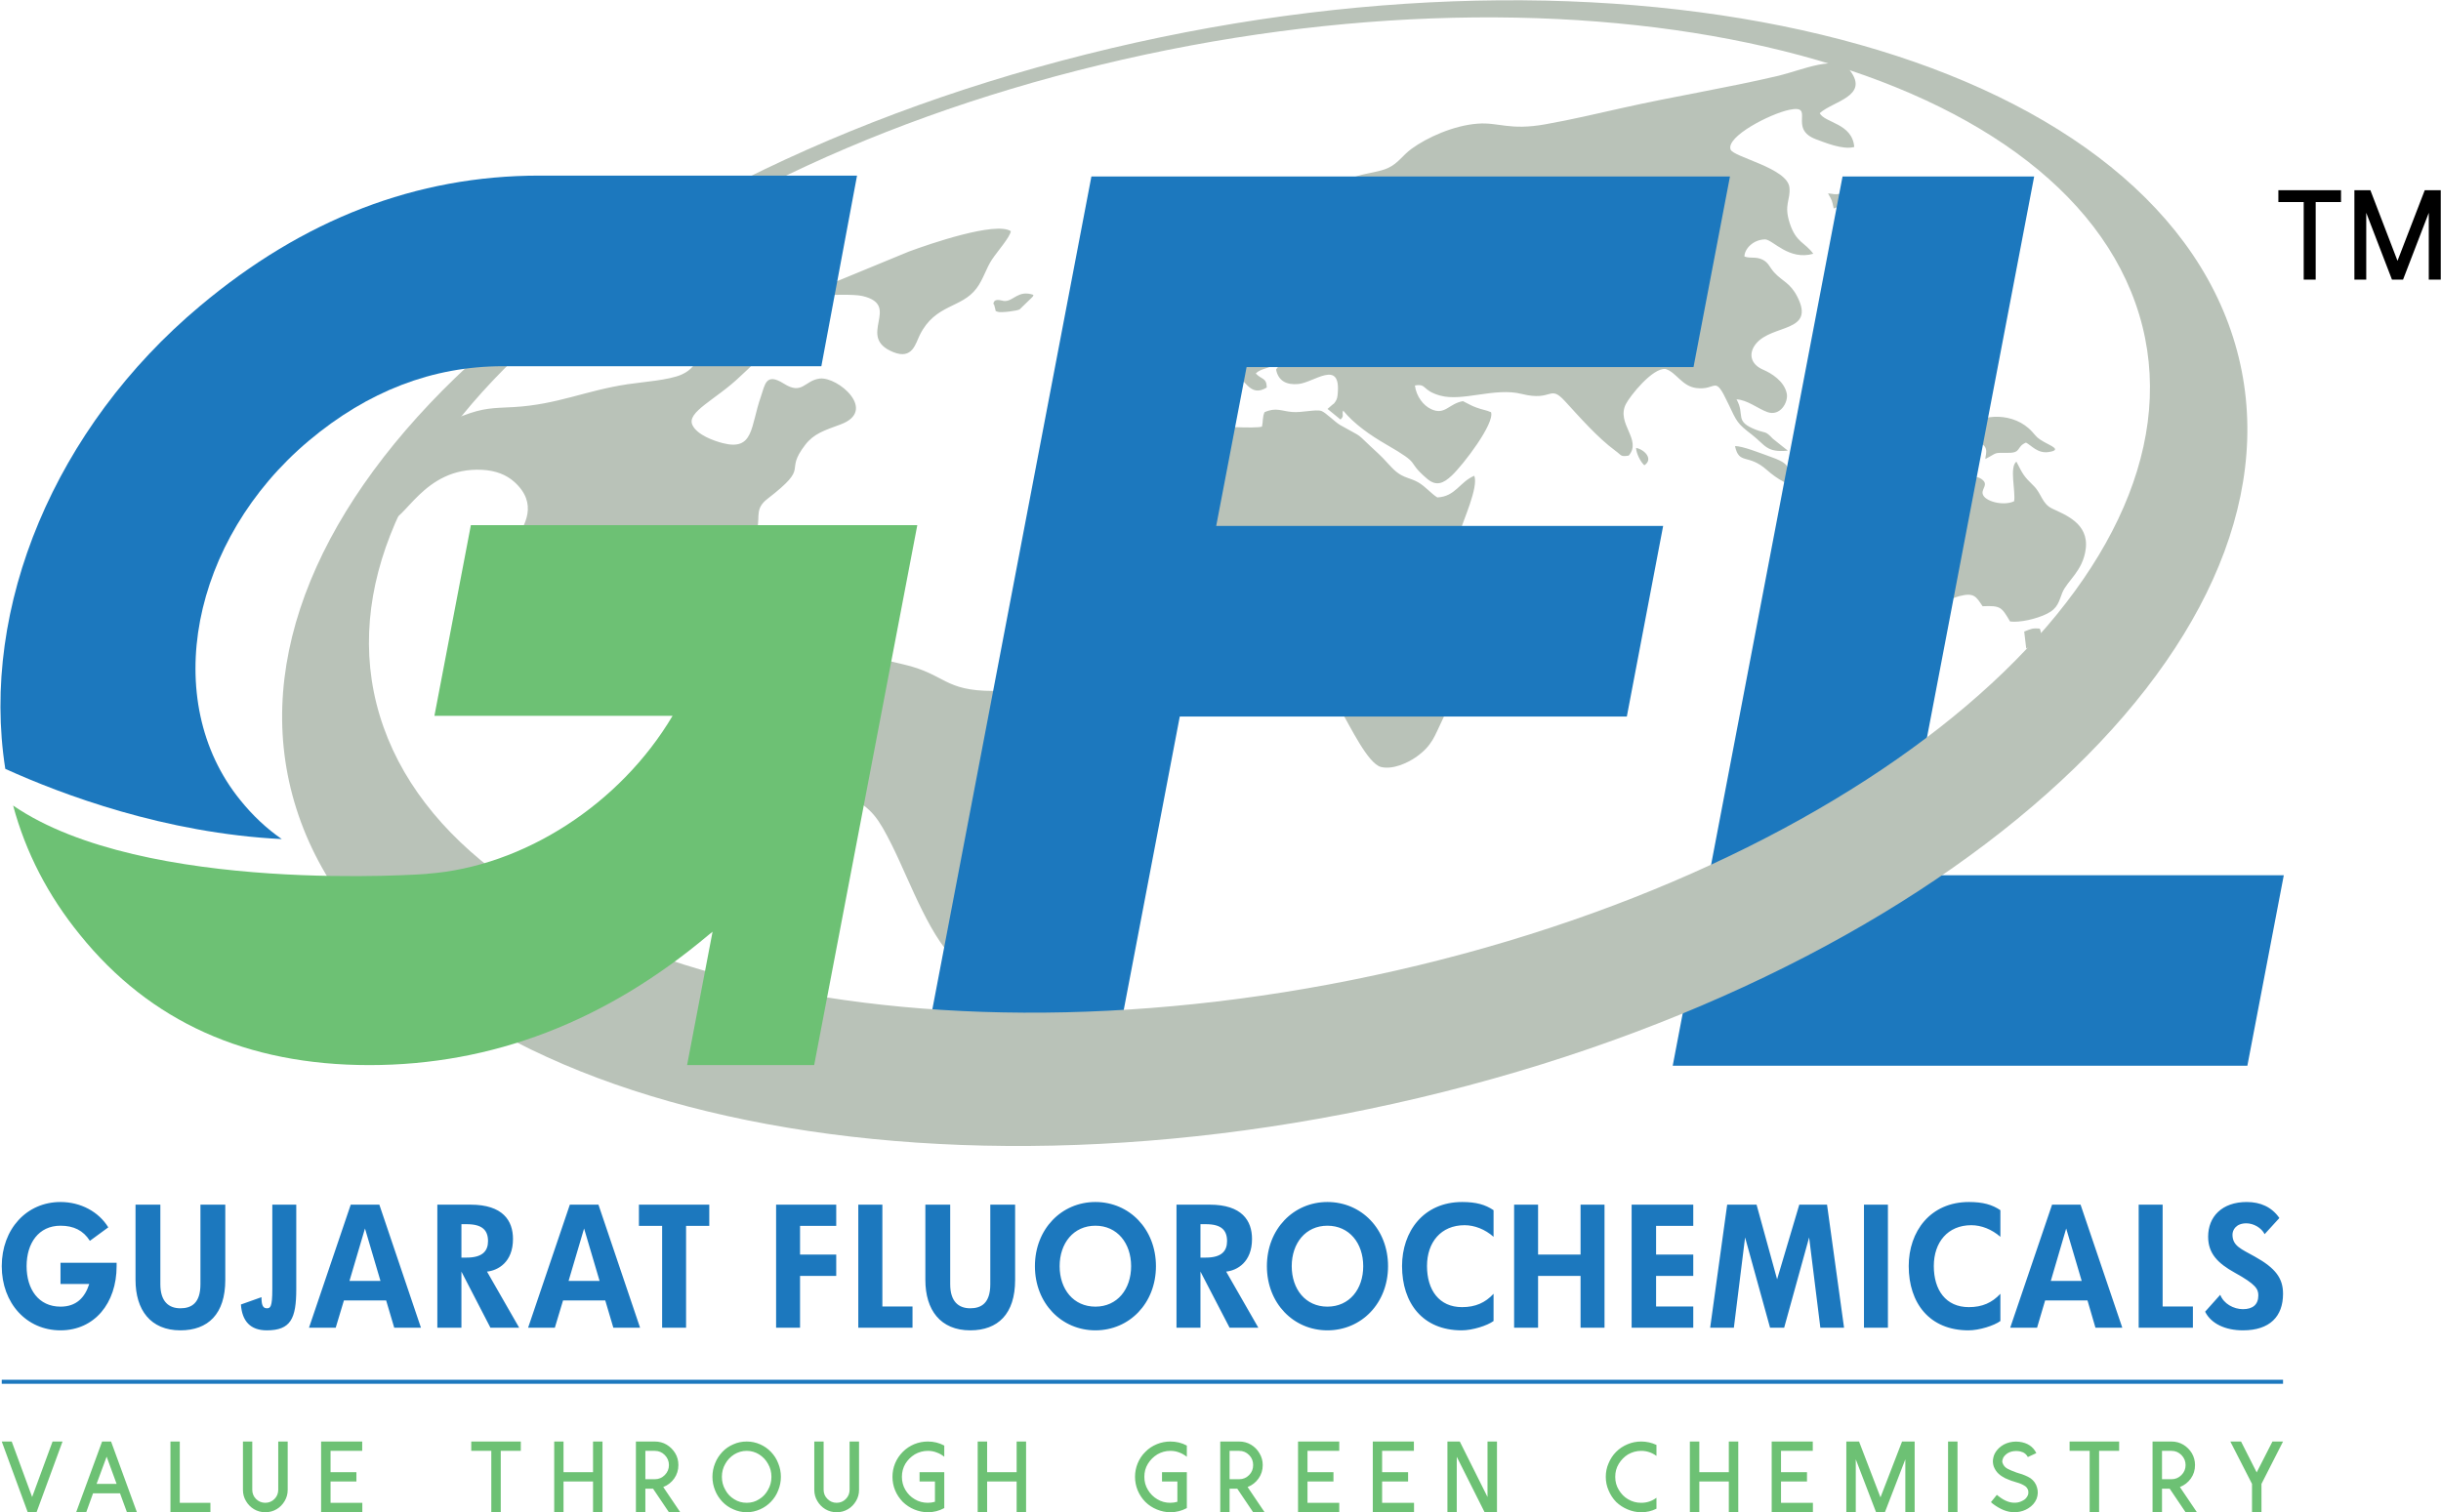
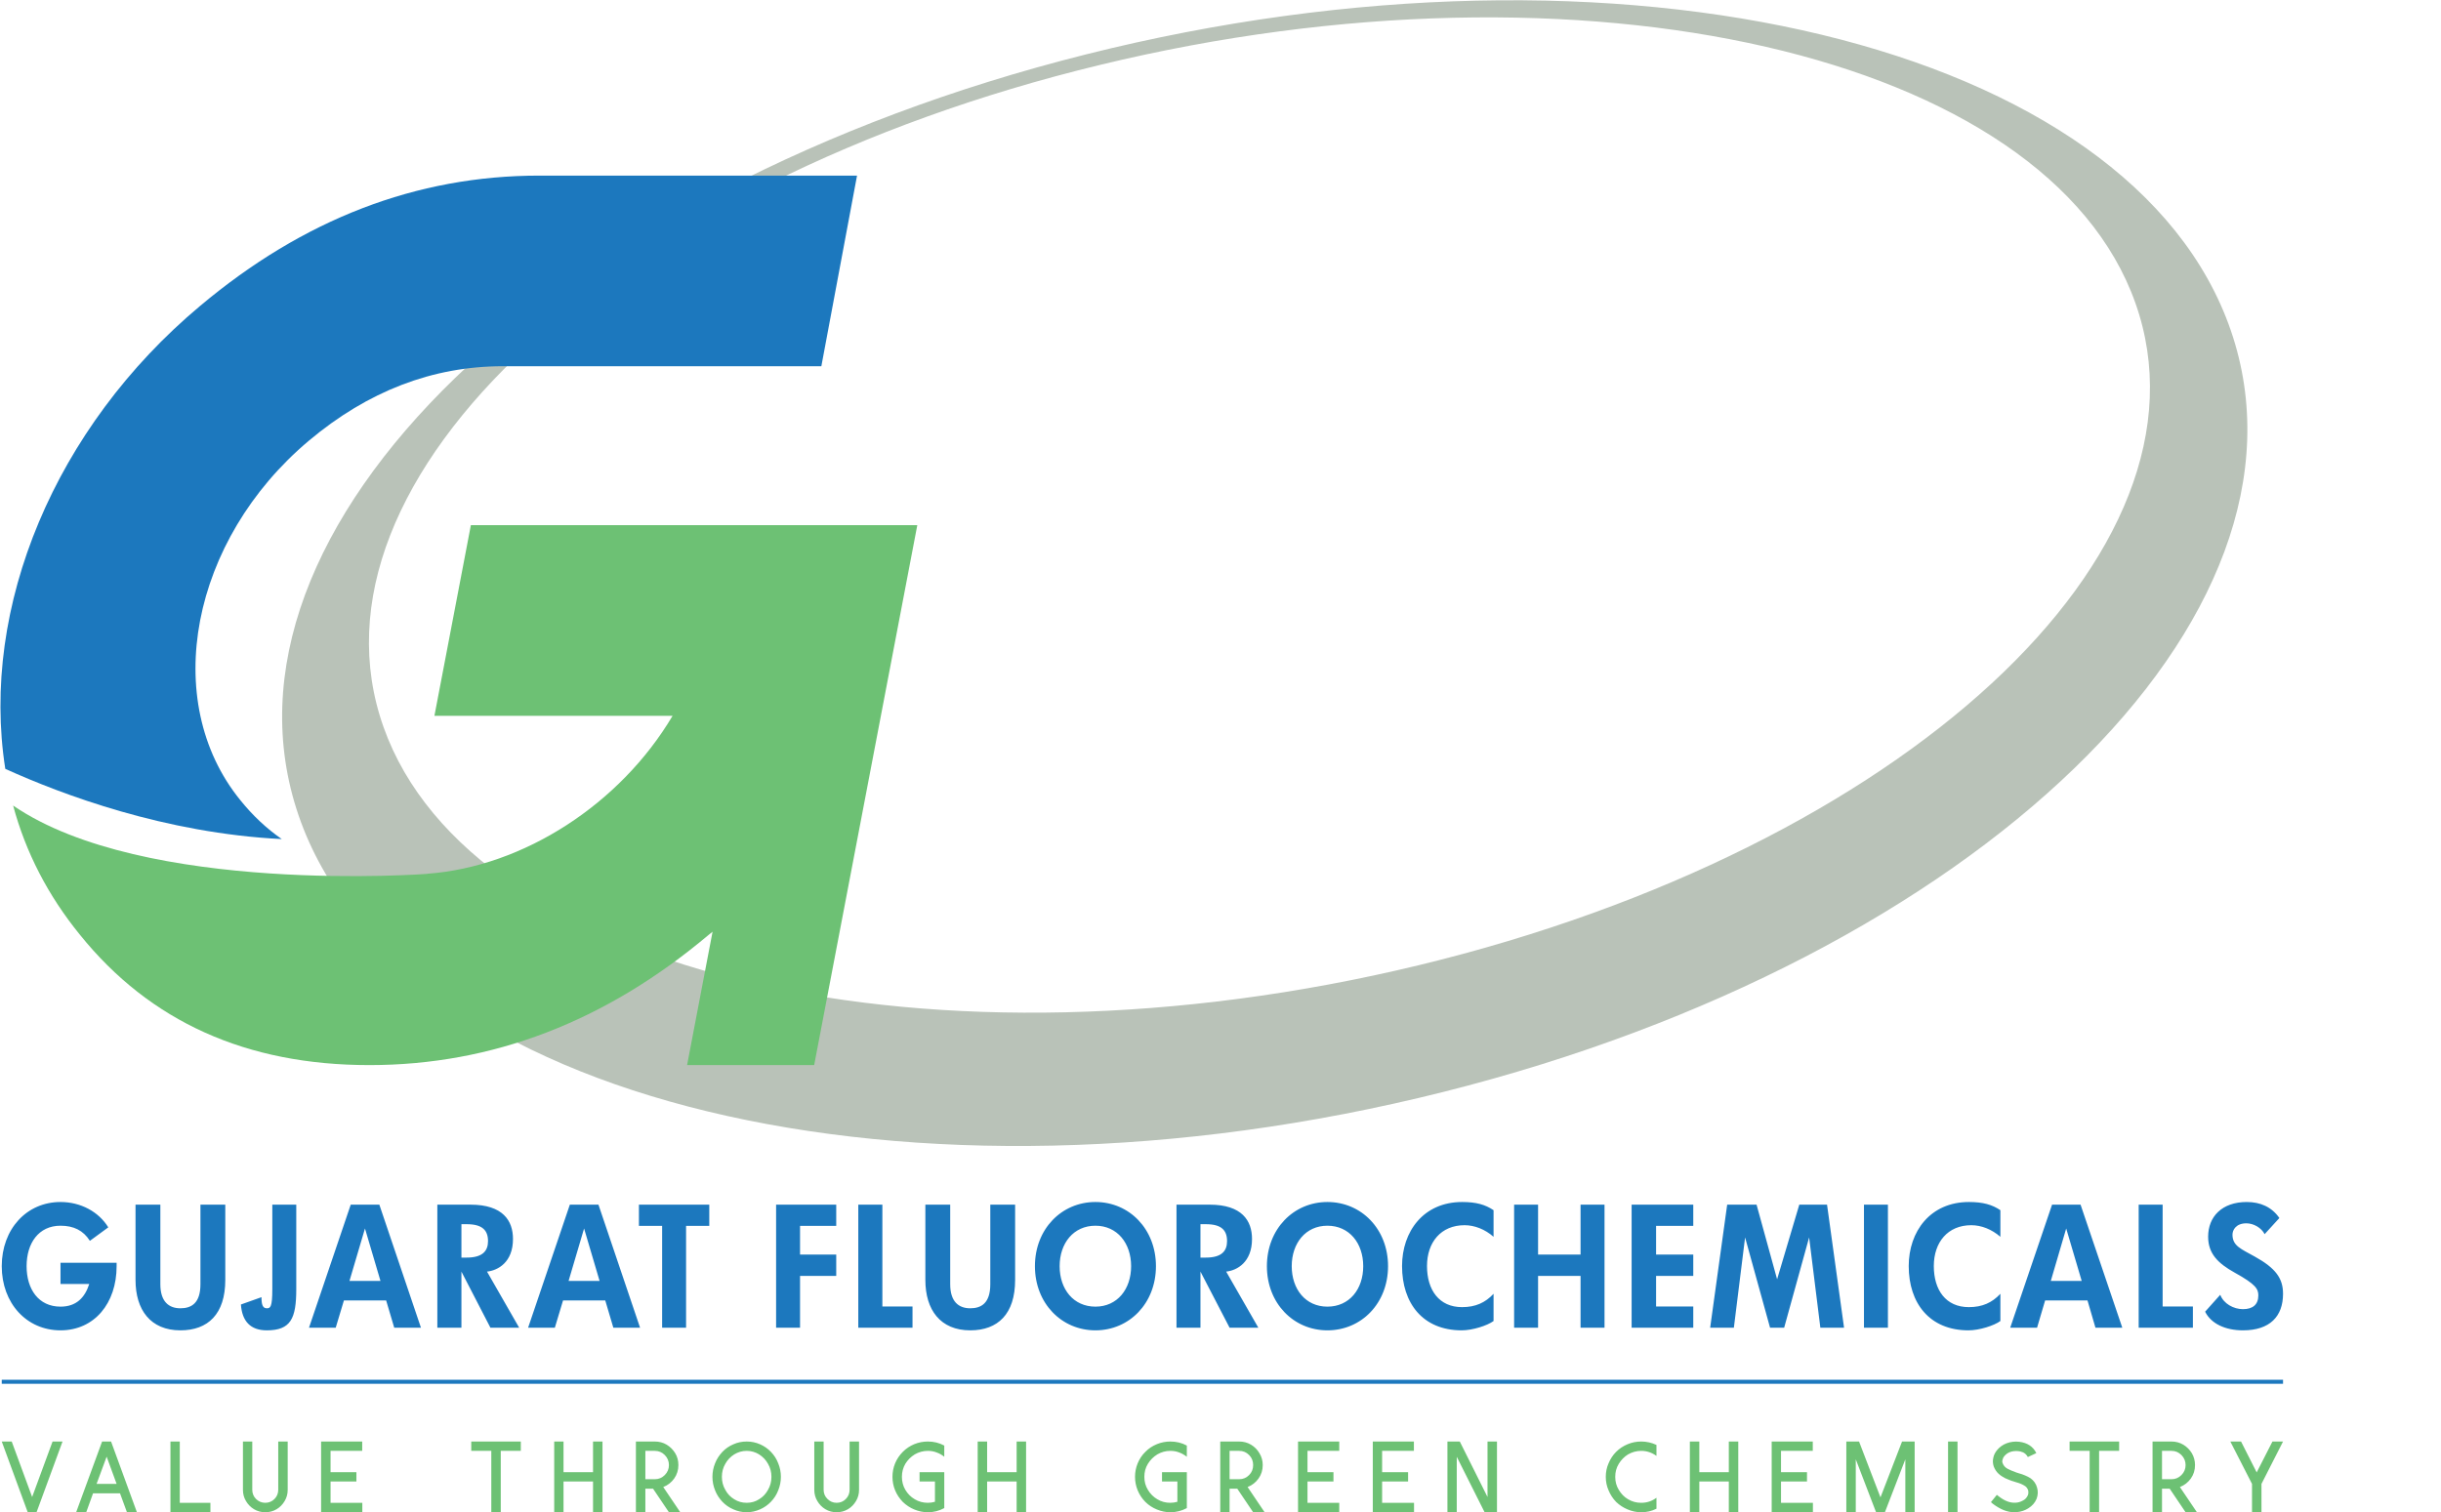
<svg xmlns="http://www.w3.org/2000/svg" version="1.2" baseProfile="tiny-ps" viewBox="0 0 1683 1043" width="401.698" height="248.943">
  <style>
		tspan { white-space:pre }
		.shp0 { fill: #b9c2b8 } 
		.shp1 { fill: #1c78be } 
		.shp2 { fill: #6dc174 } 
		.shp3 { fill: #000000 } 
	</style>
-   <path fill-rule="evenodd" class="shp0" d="M871.84 284.3C879.66 280.74 883.57 283.52 890.78 284.13C897.56 284.74 907.13 282.13 911.04 283.43C913.91 284.39 920.25 290.91 923.9 293.08C942.5 303.69 932.07 296.12 950.41 312.9C954.59 316.64 958.85 322.21 962.58 325.25C967.89 329.68 972.49 329.6 977.79 332.64C982.84 335.51 986.83 340.55 991.01 343.07C1003.52 342.46 1006.39 332.38 1016.48 328.12C1019.52 336.03 1008.65 359.24 1006.57 366.9C1004.91 372.55 1002.13 379.68 999.61 385.24C997.87 389.07 997.61 390.8 996.48 394.28C995.27 398.11 993.96 400.02 993.7 404.11C992.75 419.58 1014.74 437.67 1004.65 448.62C999.09 454.79 992.14 455.84 996.05 466.44C1000.48 478.44 1002.13 481.05 994.14 497.22C989.18 507.22 987.79 514 976.4 522.09C970.41 526.26 960.15 530.96 952.15 528.96C943.11 526.7 930.94 500.79 924.86 490.79C919.99 482.96 915.56 479.75 909.65 474.01C892.61 457.49 918.86 451.32 894.96 436.71C866.27 419.06 880.7 406.98 869.75 401.15C858.71 395.33 834.81 398.98 820.29 409.32C803.95 420.97 785.17 415.15 774.57 408.98C756.49 398.37 755.01 391.24 751.01 370.98C742.49 327.42 755.53 352.81 766.14 313.34C768.66 303.86 769.27 303.69 782.3 298.91C790.91 295.69 823.68 274.04 829.68 282.3C832.29 285.87 830.03 289.52 833.68 292.73C835.5 294.21 866.27 295.69 870.1 294.21C870.88 290.82 870.36 287.78 871.84 284.3ZM276.24 326.12C287.19 315.43 285.1 299.69 318.83 286.82C333.61 281.17 339.43 281.52 354.3 280.74C384.46 279 403.67 269.35 432.7 265C442.96 263.43 461.3 262.22 469.99 258.3C483.46 252.31 479.81 240.92 491.81 239.26C496.94 240.48 499.46 243.96 505.37 244.92C512.23 246.05 518.15 242.83 524.93 240.92C525.01 245.79 522.4 247.09 518.93 251.26C516.49 254.13 513.54 256.48 510.5 259.44C493.81 275.61 472.95 284.13 477.47 293.26C480.77 300.04 492.24 304.04 498.24 305.6C519.88 311.17 517.36 294.21 524.58 273.61C527.45 265.43 527.88 256.65 540.4 264.56C553.26 272.74 554.65 262.39 565.17 261.09C577.69 259.61 605.33 283.26 579.51 292.73C568.21 296.91 561.09 299.08 555.17 306.82C539.96 326.55 559.52 320.56 529.27 343.94C520.58 350.64 523.97 355.51 522.14 364.64C519.97 375.07 512.5 375.07 506.85 382.55C500.24 391.41 505.45 398.02 506.24 403.76C506.58 406.19 506.5 404.89 506.15 406.19C500.33 402.89 495.81 391.85 473.12 397.33C432.09 407.32 439.48 465.31 475.21 442.54C480.94 438.88 482.85 434.97 487.11 432.45C490.33 439.32 483.12 447.06 487.72 454.45C494.76 454.27 494.42 450.88 502.67 450.19C509.97 455.84 507.71 464.53 513.28 469.4C519.88 473.83 526.23 469.4 534.05 469.23C535.53 471.4 536.31 472.1 533.01 473.49L527.19 475.49C518.49 480.01 502.24 469.92 494.94 467.14C479.46 461.14 465.04 460.53 444.87 461.31C422.44 462.1 414.53 447.23 384.89 428.62C379.76 425.41 371.16 419.93 366.46 415.67C353.08 403.41 346.73 385.85 355.25 372.63C361.86 362.29 371.25 347.42 354.64 332.38C348.99 327.34 341.78 324.55 332.48 324.03C291.28 321.86 278.85 361.24 267.46 358.98C265.63 357.94 264.68 356.98 262.77 355.77L260.16 348.81C265.46 331.86 262.24 339.68 276.24 326.12ZM675.48 623.11C669.04 630.42 668.96 632.16 674.95 643.2C685.56 662.76 682.17 671.28 703.81 675.97C689.73 682.32 670 671.45 662.18 665.28C642.1 649.72 627.76 608.59 614.98 582.95C605.59 564.25 601.33 557.73 585.6 549.3C573.69 542.95 559.26 543.13 548.39 530.17C543.87 524.78 538.05 516 537.79 508.87C537.44 501.31 544.31 495.22 543.44 489.83C541.79 480.44 532.57 482.62 539.44 470.7C551.61 449.58 550.57 455.92 576.73 451.75C590.47 449.58 606.72 454.53 622.8 458.18C652.18 464.97 650.44 476.53 684.95 476.53C691.9 476.53 703.55 475.66 709.2 476.96C719.81 479.57 716.42 487.14 715.2 494.35C712.59 508.79 719.11 524.7 715.11 536.43C711.9 545.91 705.73 542.34 698.34 570.34C693.3 589.03 688.6 608.07 675.48 623.11ZM787.87 208.49C778.31 218.49 775.26 200.84 779.52 196.05C782.57 192.66 786.3 191.45 788.82 187.45C790.82 184.14 791.08 179.8 792.39 176.32C794.21 171.45 802.3 163.36 811.6 159.89C826.46 154.41 830.89 159.89 840.54 162.23C849.67 164.49 861.58 161.8 870.97 156.58C887.66 147.19 871.31 153.28 897.74 142.93C907.21 139.19 916.08 133.11 926.51 132.67C936.42 145.54 905.65 146.5 927.29 160.58C935.29 165.71 951.63 175.28 951.72 187.36C944.94 194.32 938.07 189.88 934.33 195.45C933.2 199.36 940.07 205.1 941.98 209.96C944.85 217.18 946.68 220.48 949.89 227.09C943.37 228.22 935.29 226.66 927.64 227.44C917.47 228.4 915.21 230.92 905.82 229.27C902.69 222.57 906.69 225.96 904.78 220.05C881.66 220.66 909.21 229.61 890.26 232.57L885.83 226.83C870.36 228.66 881.22 245.52 879.57 249.35C877.31 254.57 869.75 253.35 865.84 257.61C869.75 261.78 873.31 260.39 873.4 267.26C861.32 274.56 858.8 260.83 848.37 255.26C844.63 253.26 839.15 254.04 833.68 251.44C829.07 249.26 825.68 245.87 819.94 250.13C822.98 257.35 838.98 257.87 847.58 261.43L846.54 262.74C844.8 265.43 845.06 264.91 845.32 268.22C839.59 268.3 840.02 267.52 835.76 265C830.89 262.04 832.29 263.7 826.2 262.13C818.73 260.3 816.47 254.31 809.42 258.3C804.56 261 804.21 261.26 798.65 263.35C793.17 265.43 793.69 265.43 792.3 269.17C791 273 790.56 274.22 788.65 277.08C781.87 287.69 788.22 287.34 782.57 292.73C764.05 310.38 742.23 281.61 755.1 273.52C762.14 269.09 764.92 275.26 775.7 267.61C774.83 254.91 767.61 256.39 763.88 253.44C766.92 250.05 771.7 247.87 775.87 244.48C779.78 241.26 782.04 238.22 784.56 234.74C787 231.35 789.61 227.88 792.39 224.75C800.73 215.09 821.59 225.44 832.81 204.31C841.15 188.58 828.81 192.32 821.59 187.79C821.94 183.36 827.94 178.32 823.16 172.32C814.38 174.14 808.12 181.88 807.6 186.93C806.82 194.66 816.38 201.97 810.73 210.31C801.95 210.23 798.39 197.45 787.87 208.49ZM1390.24 318.38C1394.94 327.42 1395.2 328.29 1401.98 334.9C1407.63 340.29 1407.72 347.25 1414.84 350.72C1423.54 354.9 1440.31 360.81 1438.05 378.55C1436.14 393.85 1425.36 400.37 1421.88 408.8C1419.54 414.63 1419.02 419.5 1411.28 423.32C1404.07 426.89 1392.59 429.49 1385.9 428.62C1379.99 418.71 1379.55 417.58 1366.95 418.1C1362.6 411.76 1361.3 408.45 1351.22 411.06C1344.09 412.89 1338.61 416.89 1335.22 420.97C1327.75 429.58 1328.53 425.58 1317.14 429.49C1309.32 432.1 1309.06 438.36 1301.76 439.67C1292.11 432.19 1295.15 415.15 1293.41 404.98C1292.72 400.72 1289.94 395.33 1290.02 391.59C1290.02 383.33 1299.67 382.2 1309.15 376.98C1321.75 370.03 1323.14 358.2 1326.79 350.46C1330.09 343.42 1333.48 346.99 1338.44 346.46C1345.91 345.68 1344.35 334.29 1353.3 330.29C1358.08 328.12 1363.3 328.29 1366.17 330.38C1371.38 334.03 1366.34 336.73 1366.95 340.38C1367.82 345.77 1381.38 349.25 1388.68 345.68C1389.81 338.73 1385.29 322.21 1390.24 318.38ZM577.86 193.62L626.54 173.54C640.53 168.32 686.6 152.5 696.95 159.45C696.42 163.45 687.91 173.1 683.99 178.93C680 184.84 677.91 192.75 673.3 198.84C662.96 212.75 644.88 209.53 634.19 231C631.23 236.92 629.15 248.22 615.85 242.83C589.68 232.22 622.28 210.57 594.55 204.14C588.64 202.75 571.86 203.44 565.78 203.62C565.78 198.58 567.17 198.49 577.86 193.62ZM1412.41 311.77C1404.85 312.9 1400.5 307.08 1396.85 305.25C1390.16 308.04 1393.72 312.38 1384.86 312.3C1373.73 312.3 1377.81 311.95 1368.86 316.56C1368.6 313.34 1374.08 304.82 1356.17 303.69C1350.35 303.25 1337.48 307.34 1337.66 292.56C1345.31 293.69 1348.78 303.51 1357.74 294.12C1366.08 285.34 1388.68 283.87 1401.2 297.86C1404.5 301.6 1404.67 302.12 1409.19 304.73C1413.37 307.25 1422.32 310.3 1412.41 311.77ZM957.28 115.72C963.97 112.59 966.93 107.29 973.01 102.77C984.05 94.68 1002.39 86.51 1018.74 85.29C1033.25 84.16 1040.73 90.16 1065.5 85.72C1082.71 82.68 1101.31 78.33 1118.7 74.42C1154.77 66.34 1189.97 60.77 1226.22 52.25C1242.3 48.43 1266.81 37.04 1275.68 48.86C1288.81 66.42 1263.77 69.73 1254.64 78.07C1258.3 84.94 1277.07 84.94 1278.46 101.37C1270.55 103.55 1257.86 98.16 1252.12 96.07C1232.39 88.77 1252.12 71.9 1233.7 75.73C1220.4 78.51 1189.97 94.16 1193.19 103.11C1195.1 108.42 1232.65 115.89 1233.78 129.46C1234.57 138.15 1229.78 141.02 1233.96 153.89C1238.3 167.36 1244.39 167.02 1250.21 175.01C1233.44 179.8 1222.57 165.54 1217.09 165.1C1208.49 165.19 1202.66 171.97 1202.75 176.93C1207.36 178.49 1210.4 176.75 1215.27 179.1C1219.44 181.19 1220.05 184.32 1223.18 187.79C1228.92 194.14 1234.22 194.84 1239.26 204.75C1251.78 229.44 1221.96 223.44 1210.75 237C1205.45 243.44 1206.58 251.09 1215.7 255C1221.18 257.35 1230.31 262.83 1231.96 271.61C1233 277.52 1227.35 287.34 1218.57 284.21C1212.23 281.95 1204.58 275.69 1197.28 275.43C1203.53 286.39 1195.19 290.47 1210.92 296.47C1217.44 298.91 1217.01 296.91 1222.31 302.56L1231.78 310.12C1231.78 309.86 1232.31 310.56 1232.57 310.82C1217.79 312.21 1217.27 307.08 1207.88 299.78C1197.8 292.04 1197.62 291.17 1191.63 278.48C1181.8 257.61 1184.06 269.52 1169.46 267.61C1159.55 266.3 1155.81 256.74 1148.34 254.48C1139.38 253.52 1123.83 273.08 1120.96 278.74C1114.18 292.21 1132.34 303.25 1122.96 314.21C1117.13 315.16 1118.26 314.12 1113.57 310.73C1101.4 301.78 1088.97 287.52 1078.97 276.65C1068.11 264.83 1070.63 277.08 1049.16 271.69C1030.64 267 1008.48 277.17 992.92 272.82C980.14 269.26 983.97 264.39 975.53 265.87C976.49 273.26 981.27 279.78 987.01 282.3C996.31 286.47 998.92 278.39 1008.65 276.65C1011.96 278.21 1014.22 279.78 1017.95 281.08C1021.78 282.56 1024.82 282.82 1028.04 284.3C1030.56 292.04 1009.17 320.21 1001 327.95C995.09 333.51 990.22 335.51 983.97 330.21C968.23 316.73 981.79 321.51 955.37 306.3C945.11 300.38 933.64 292.47 926.08 283.17C924.95 285.87 927.12 286.73 924.25 289.34L915.3 282.04L918.69 279.08C919.9 278.13 919.73 278.56 920.77 276.91C921.9 275.26 922.16 273.61 922.34 271.26C924.42 247.52 905.91 263.78 895.3 264.83C887.22 265.61 881.4 262.91 879.83 254.91C882.35 250.13 895.22 242.22 903.82 241.44C910.43 240.83 912.08 242.22 919.38 239.7C927.99 236.66 924.68 235.87 923.47 231.27C934.94 227.61 946.33 232.4 956.85 231.18C949.72 217.01 953.63 231.79 949.11 212.14C946.59 201.36 932.77 198.05 944.68 194.66C948.68 193.53 969.02 193.88 949.63 173.1C937.03 159.63 922.95 156.32 924.16 150.58C926.77 145.19 930.94 146.58 933.03 137.72C936.33 123.37 930.33 130.67 930.6 123.89C936.07 119.63 949.63 119.46 957.28 115.72ZM1035.95 428.97C1038.21 425.84 1037.95 422.54 1040.55 419.32C1049.07 422.19 1047.16 434.71 1046.9 440.88C1046.64 446.1 1047.77 460.79 1046.2 464.44C1041.68 475.23 1032.21 474.1 1028.82 461.92C1027.34 456.45 1029.86 454.88 1029.95 450.27C1030.04 445.49 1027.25 441.49 1026.73 436.62C1029.34 434.28 1033.69 432.19 1035.95 428.97ZM1243.95 334.9C1236.13 337.86 1224.05 329.34 1218.31 324.21C1205.1 312.47 1199.19 320.9 1196.23 307.69C1201.36 307.51 1213.79 312.56 1221.09 315.16C1240.3 321.95 1224.66 323.34 1242.82 326.64C1245.43 331.25 1245.52 331.08 1243.95 334.9ZM1295.93 271.43C1293.24 270.22 1292.63 270.82 1289.24 269.87C1286.63 262.65 1288.63 257.26 1280.98 254.48C1274.2 252.13 1268.64 253 1265.94 245.79C1264.12 240.92 1261.86 237 1268.47 236.05L1269.94 237.53C1273.85 243.26 1271.07 245 1276.55 247.87C1292.46 256.04 1283.33 245.44 1298.8 262.3C1303.58 267.43 1306.19 268.22 1302.19 274.13C1298.71 273.87 1298.98 272.74 1295.93 271.43ZM1269.33 145.89C1276.38 144.93 1279.68 145.54 1282.63 150.5C1284.81 154.15 1289.15 160.32 1290.28 163.1L1280.2 167.45L1280.11 172.41C1267.34 165.71 1268.64 176.06 1268.03 183.1C1262.47 182.93 1261.86 179.36 1261.42 174.84C1265.08 170.32 1265.94 171.1 1272.38 167.62L1270.46 161.19L1276.81 158.76C1276.81 150.24 1274.03 151.63 1269.33 145.89ZM748.23 218.75C753.79 219.18 752.06 219.7 754.75 223.53C758.57 228.83 756.05 225.35 760.83 227.61C764.31 229.35 764.05 230.66 767.18 232.57C770.66 234.83 770.4 232.92 774.05 236.13C773 239.09 771.96 240.13 768.05 242.66C765.27 244.48 762.23 245.79 758.4 246.74C758.66 241.79 759.7 245.09 760.75 240.74L755.27 239.18C755.01 238.92 754.66 239 754.4 238.83C758.31 235.87 757.27 238.05 758.05 234.13C753.53 229.35 741.45 226.31 748.23 218.75ZM1469.52 431.23C1482.3 421.58 1491.16 404.45 1495.86 411.58C1498.12 414.97 1492.55 415.5 1490.12 419.58C1485.43 427.84 1486.21 423.06 1480.64 427.41C1476.47 430.8 1479.34 432.97 1475.52 436.28C1471.95 439.41 1466.22 439.49 1462.39 438.88C1462.56 435.23 1465.78 434.01 1469.52 431.23ZM1507.24 401.67C1506.29 404.63 1508.72 407.67 1504.29 409.24C1498.38 411.32 1501.33 409.67 1499.94 409.41C1496.2 402.89 1501.33 398.89 1505.24 394.8L1501.16 384.02C1508.2 382.81 1507.16 386.72 1508.81 392.11L1515.76 390.46L1517.07 393.93C1510.55 399.5 1508.29 398.63 1507.24 401.67ZM685.47 210.31C685.21 209.44 684.95 209.53 684.78 209.79C684.86 209.62 684.95 209.36 685.04 208.92C685.99 205.27 690.86 207.62 692.77 207.62C698.95 207.62 702.07 199.79 712.51 203.36C711.98 205.01 712.77 203.53 711.38 205.27L703.03 213.36C701.47 214.4 689.82 215.88 687.82 215.01C685.56 213.96 687.21 215.88 685.47 210.31ZM516.49 419.84L536.31 424.1C534.23 427.06 532.23 428.71 526.4 428.19C518.41 427.49 523.1 421.76 506.24 424.02C498.5 425.06 502.85 426.1 497.46 428.1C495.46 420.63 509.8 419.23 516.49 419.84ZM1268.64 334.55C1274.2 338.38 1273.68 335.86 1277.77 337.51L1279.24 338.47C1275.25 341.77 1269.16 339.94 1263.86 340.73C1260.64 341.16 1258.21 342.2 1255.08 342.46C1250.82 342.9 1249.52 342.03 1247.86 340.55C1250.82 336.55 1251.69 337.68 1256.9 338.03C1262.38 338.38 1263.77 336.64 1268.64 334.55ZM737.54 238.05C737.63 235.96 740.67 231.61 745.45 232.57C748.49 233.18 752.49 243.09 738.67 247.78C738.93 235.18 737.28 244.31 737.54 238.05ZM1260.38 133.37C1265.86 133.8 1263.34 134.41 1270.38 133.46C1275.33 132.76 1275.68 132.85 1279.16 134.5C1277.42 139.02 1269.25 141.98 1264.29 143.8C1262.99 137.63 1263.34 138.85 1260.38 133.37ZM1395.63 435.58C1400.59 433.58 1401.54 433.15 1406.15 433.49C1406.41 433.75 1406.59 433.84 1406.67 434.28L1407.46 437.32C1407.02 440.71 1402.07 445.58 1397.02 447.23L1395.63 435.58ZM543.7 423.49L557.7 423.15C556.57 425.58 559.09 423.84 554.83 426.8C551.44 429.06 546.4 430.54 542.31 431.15L543.7 423.49ZM1133.73 320.9C1130.87 318.29 1128.17 312.56 1128 308.91C1133.73 309.95 1140.25 316.56 1133.73 320.9ZM1279.77 290.13C1280.37 295.78 1283.07 300.12 1282.46 305.69C1279.68 332.21 1256.82 321.51 1252.04 313.17C1247.69 305.78 1252.56 306.47 1258.64 301.6C1272.46 290.47 1264.47 283.69 1272.29 279.78C1277.59 281.08 1279.07 284.21 1279.77 290.13Z" />
-   <path class="shp1" d="M813.42 494.18L767.44 735.01L635.4 735.01L752.49 121.72L1192.76 121.72L1167.63 253.18L859.49 253.18L838.54 362.72L1146.69 362.72L1121.65 494.18L813.42 494.18Z" />
-   <path class="shp1" d="M1270.38 121.72L1402.5 121.72L1310.45 603.64L1574.61 603.64L1549.49 735.01L1153.29 735.01L1270.38 121.72Z" />
  <path fill-rule="evenodd" class="shp0" d="M748.93 37.47C1116.78 -54.95 1470.13 30.34 1538.1 227.96C1606.07 425.58 1363.04 660.67 995.09 753.09C627.23 845.51 273.89 760.13 205.92 562.52C137.94 364.9 380.98 129.8 748.93 37.47ZM264.42 501.4C325.18 672.84 644.79 746.4 978.4 665.63C1311.93 584.86 1533.06 380.46 1472.3 209.01C1411.63 37.56 1091.92 -35.99 758.4 44.77C424.79 125.46 203.66 329.95 264.42 501.4Z" />
  <path class="shp1" d="M3.65 530.26C-13.82 418.54 38.07 294.65 137.94 211.01C209.13 151.19 287.1 121.11 371.85 121.11L590.9 121.11L566.3 252.57L346.73 252.57C298.32 252.57 253.64 269.78 213.05 303.86C131.6 372.29 110.13 483.48 165.67 551.82C174.19 562.43 183.75 571.38 194.27 578.69C113.69 574.69 42.59 547.91 3.65 530.26Z" />
  <path class="shp2" d="M463.73 493.66L299.53 493.66L324.65 362.2L632.45 362.2L561.35 734.57L473.73 734.57L491.29 642.59L488.68 644.68C417.4 704.67 339.34 734.57 254.68 734.57C169.93 734.57 103.44 704.67 55.11 644.68C33.03 617.55 17.73 587.82 9.04 555.56C99.44 617.55 294.67 602.68 294.67 602.68L294.67 602.6C361.08 597.73 427.75 554.43 463.73 493.66Z" />
  <path fill-rule="evenodd" class="shp1" d="M1546.45 917.5C1534.28 917.5 1524.45 912.89 1520.37 904.63L1530.8 892.98C1533.15 899.16 1540.01 902.89 1546.45 902.89C1553.31 902.89 1557.05 899.68 1557.05 893.42C1557.05 889.07 1555.49 885.85 1540.71 877.68C1529.15 871.25 1522.45 864.55 1522.45 852.9C1522.45 839.08 1532.02 828.99 1549.05 828.99C1558.44 828.99 1566.26 832.38 1571.57 840.03L1561.4 851.16C1559.14 846.73 1553.75 843.69 1548.79 843.69C1541.66 843.69 1539.23 848.29 1539.23 851.51C1539.23 859.34 1545.32 861.42 1554.62 866.64C1569.05 874.64 1574.09 881.68 1574.09 892.29C1574.09 907.85 1565.05 917.5 1546.45 917.5ZM1474.56 915.67L1474.56 830.82L1491.08 830.82L1491.08 901.07L1511.94 901.07L1511.94 915.67L1474.56 915.67ZM1444.75 915.67L1439.27 896.89L1410.06 896.89L1404.5 915.67L1385.99 915.67L1414.84 830.82L1434.49 830.82L1463.26 915.67L1444.75 915.67ZM1424.58 847.25L1413.97 883.42L1435.27 883.42L1424.58 847.25ZM1357.21 917.5C1330.35 917.5 1316.01 898.72 1316.01 873.16C1316.01 849.42 1330.79 828.99 1357.56 828.99C1367.21 828.99 1373.56 830.82 1379.21 834.64L1379.21 852.99C1373.29 847.86 1366.17 844.99 1359.13 844.99C1342.96 844.99 1333.31 856.73 1333.31 873.16C1333.31 889.68 1341.57 901.5 1357.47 901.5C1366.69 901.5 1373.47 898.46 1379.21 892.29L1379.21 911.07C1374.95 914.2 1364.78 917.5 1357.21 917.5ZM1301.67 915.67L1285.15 915.67L1285.15 830.82L1301.67 830.82L1301.67 915.67ZM1255.08 915.67L1247.34 853.42L1230.13 915.67L1220.4 915.67L1203.19 853.42L1195.45 915.67L1179.11 915.67L1190.84 830.82L1211.1 830.82L1225.26 882.29L1240.56 830.82L1259.69 830.82L1271.42 915.67L1255.08 915.67ZM1124.96 915.67L1124.96 830.82L1167.46 830.82L1167.46 845.43L1141.82 845.43L1141.82 865.25L1167.46 865.25L1167.46 879.94L1141.82 879.94L1141.82 901.07L1167.46 901.07L1167.46 915.67L1124.96 915.67ZM1089.75 915.67L1089.75 879.94L1060.46 879.94L1060.46 915.67L1043.94 915.67L1043.94 830.82L1060.46 830.82L1060.46 865.25L1089.75 865.25L1089.75 830.82L1106.27 830.82L1106.27 915.67L1089.75 915.67ZM1007.78 917.5C980.92 917.5 966.67 898.72 966.67 873.16C966.67 849.42 981.36 828.99 1008.13 828.99C1017.87 828.99 1024.12 830.82 1029.77 834.64L1029.77 852.99C1023.95 847.86 1016.74 844.99 1009.78 844.99C993.53 844.99 983.88 856.73 983.88 873.16C983.88 889.68 992.22 901.5 1008.04 901.5C1017.26 901.5 1024.04 898.46 1029.77 892.29L1029.77 911.07C1025.52 914.2 1015.35 917.5 1007.78 917.5ZM915.21 917.5C891.83 917.5 873.49 898.81 873.49 873.25C873.49 847.69 891.83 828.99 915.21 828.99C938.68 828.99 957.02 847.69 957.02 873.25C957.02 898.81 938.68 917.5 915.21 917.5ZM915.21 845.34C900.17 845.34 890.61 857.42 890.61 873.25C890.61 889.16 900.17 901.16 915.21 901.16C930.33 901.16 939.9 889.16 939.9 873.25C939.9 857.42 930.33 845.34 915.21 845.34ZM847.76 915.67L827.68 876.99L827.68 915.67L811.16 915.67L811.16 830.82L834.02 830.82C856.28 830.82 863.23 841.86 863.23 854.47C863.23 870.55 852.89 876.2 845.41 876.99L867.58 915.67L847.76 915.67ZM831.42 844.29L827.68 844.29L827.68 867.33L831.42 867.33C842.46 867.33 846.02 862.64 846.02 855.95C846.02 848.38 842.02 844.29 831.42 844.29ZM755.27 917.5C731.89 917.5 713.55 898.81 713.55 873.25C713.55 847.69 731.89 828.99 755.27 828.99C778.65 828.99 796.99 847.69 796.99 873.25C796.99 898.81 778.65 917.5 755.27 917.5ZM755.27 845.34C740.15 845.34 730.59 857.42 730.59 873.25C730.59 889.16 740.15 901.16 755.27 901.16C770.31 901.16 779.87 889.16 779.87 873.25C779.87 857.42 770.31 845.34 755.27 845.34ZM668.96 917.5C648.36 917.5 638.01 903.42 638.01 882.72L638.01 830.82L655.14 830.82L655.14 885.68C655.14 897.59 660.87 902.29 668.96 902.29C676.52 902.29 682.78 898.81 682.78 885.68L682.78 830.82L699.9 830.82L699.9 882.72C699.9 906.28 687.99 917.5 668.96 917.5ZM591.77 915.67L591.77 830.82L608.37 830.82L608.37 901.07L629.15 901.07L629.15 915.67L591.77 915.67ZM551.61 879.94L551.61 915.67L535.1 915.67L535.1 830.82L576.56 830.82L576.56 845.43L551.61 845.43L551.61 865.25L576.56 865.25L576.56 879.94L551.61 879.94ZM473.03 845.43L473.03 915.67L456.52 915.67L456.52 845.43L440.52 845.43L440.52 830.82L489.03 830.82L489.03 845.43L473.03 845.43ZM422.88 915.67L417.31 896.89L388.2 896.89L382.55 915.67L364.12 915.67L392.89 830.82L412.62 830.82L441.31 915.67L422.88 915.67ZM402.71 847.25L392.02 883.42L413.4 883.42L402.71 847.25ZM338.13 915.67L318.14 876.99L318.14 915.67L301.53 915.67L301.53 830.82L324.39 830.82C346.73 830.82 353.69 841.86 353.69 854.47C353.69 870.55 343.34 876.2 335.78 876.99L357.95 915.67L338.13 915.67ZM321.79 844.29L318.14 844.29L318.14 867.33L321.79 867.33C332.83 867.33 336.48 862.64 336.48 855.95C336.48 848.38 332.39 844.29 321.79 844.29ZM271.81 915.67L266.24 896.89L237.12 896.89L231.47 915.67L213.05 915.67L241.82 830.82L261.55 830.82L290.23 915.67L271.81 915.67ZM251.64 847.25L240.95 883.42L262.33 883.42L251.64 847.25ZM183.93 917.5C172.63 917.5 166.89 911.15 166.11 899.68L180.28 894.63C180.28 900.2 181.32 902.29 184.01 902.29C186.36 902.29 187.75 901.5 187.75 889.24L187.75 830.82L204.27 830.82L204.27 889.07C204.27 909.41 200.44 917.5 183.93 917.5ZM124.38 917.5C103.78 917.5 93.44 903.42 93.44 882.72L93.44 830.82L110.56 830.82L110.56 885.68C110.56 897.59 116.3 902.29 124.38 902.29C131.95 902.29 138.2 898.81 138.2 885.68L138.2 830.82L155.33 830.82L155.33 882.72C155.33 906.28 143.42 917.5 124.38 917.5ZM41.72 917.5C18.34 917.5 1.21 898.81 1.21 873.25C1.21 847.69 18.34 828.99 41.72 828.99C55.63 828.99 68.06 835.69 74.66 846.47L61.97 855.77C57.45 848.64 50.85 845.34 41.72 845.34C26.6 845.34 18.34 857.42 18.34 873.25C18.34 889.16 26.6 901.16 41.72 901.16C52.59 901.16 58.5 894.98 61.54 885.51L41.72 885.51L41.72 870.9L80.4 870.9L80.4 873.25C80.4 898.81 65.1 917.5 41.72 917.5Z" />
  <path fill-rule="evenodd" class="shp2" d="M1566.79 994.18L1574.09 994.18L1559.22 1023.4L1559.22 1042.96L1552.7 1042.96L1552.7 1023.4L1537.75 994.18L1545.14 994.18L1555.92 1015.48L1566.79 994.18ZM1513.41 1010.44C1513.41 1013.83 1512.46 1016.96 1510.55 1019.66C1508.63 1022.35 1506.11 1024.35 1502.98 1025.57L1514.72 1042.96L1506.9 1042.96L1495.94 1026.7L1490.64 1026.7L1490.64 1042.96L1484.12 1042.96L1484.12 994.18L1497.16 994.18C1500.12 994.18 1502.81 994.88 1505.33 996.36C1507.76 997.83 1509.76 999.83 1511.24 1002.27C1512.63 1004.7 1513.41 1007.4 1513.41 1010.44ZM1490.64 1020.18L1497.16 1020.18C1499.85 1020.18 1502.11 1019.22 1504.03 1017.31C1505.94 1015.4 1506.9 1013.05 1506.9 1010.44C1506.9 1007.75 1505.94 1005.4 1504.03 1003.49C1502.11 1001.57 1499.85 1000.62 1497.16 1000.62L1490.64 1000.62L1490.64 1020.18ZM1440.75 1042.96L1440.75 1000.62L1426.93 1000.62L1426.93 994.18L1461.09 994.18L1461.09 1000.62L1447.27 1000.62L1447.27 1042.96L1440.75 1042.96ZM1404.15 1033.74C1403.02 1036.44 1401.11 1038.61 1398.42 1040.26C1396.07 1041.74 1393.46 1042.61 1390.51 1042.87C1389.98 1042.87 1389.46 1042.96 1388.85 1042.96C1386.42 1042.96 1383.9 1042.44 1381.47 1041.48C1378.94 1040.44 1376.42 1038.96 1373.9 1037.05C1373.64 1036.78 1373.38 1036.61 1373.12 1036.35C1372.95 1036.26 1372.86 1036.18 1372.69 1036L1376.77 1030.96C1376.95 1031.05 1377.12 1031.22 1377.21 1031.31C1377.55 1031.57 1377.73 1031.74 1377.99 1031.92C1382.16 1035.22 1386.16 1036.7 1389.98 1036.35C1391.46 1036.26 1393.03 1035.83 1394.59 1034.96C1396.24 1034.18 1397.37 1032.96 1398.15 1031.22C1398.59 1030.09 1398.59 1028.96 1398.33 1027.74C1397.89 1026.61 1397.29 1025.66 1396.33 1024.96C1394.59 1023.83 1392.68 1022.96 1390.33 1022.35C1389.46 1022.09 1388.59 1021.74 1387.64 1021.48L1387.46 1021.48C1385.9 1020.87 1384.25 1020.27 1382.51 1019.48C1380.86 1018.61 1379.29 1017.66 1377.9 1016.35C1376.51 1015.05 1375.38 1013.4 1374.6 1011.31C1373.99 1009.4 1373.82 1007.4 1374.34 1005.31C1374.69 1003.49 1375.55 1001.83 1376.77 1000.27C1378.51 998.1 1380.77 996.44 1383.46 995.4C1386.25 994.36 1389.2 994.01 1392.24 994.36C1397.81 995.05 1401.81 997.66 1403.98 1002.18L1398.15 1004.88C1397.29 1003.31 1396.16 1002.27 1394.85 1001.66C1393.46 1001.14 1392.33 1000.79 1391.55 1000.79C1387.38 1000.44 1384.16 1001.57 1381.9 1004.27C1381.38 1004.88 1380.94 1005.66 1380.77 1006.53C1380.42 1007.4 1380.42 1008.27 1380.77 1009.14C1381.38 1010.79 1382.51 1012.09 1384.16 1012.96C1385.81 1013.83 1387.64 1014.61 1389.72 1015.31L1389.81 1015.4C1390.59 1015.66 1391.46 1015.92 1392.24 1016.18C1393.55 1016.53 1394.85 1016.96 1396.24 1017.57C1397.55 1018.09 1398.85 1018.79 1400.07 1019.57C1402.24 1021.14 1403.8 1023.31 1404.5 1026C1405.28 1028.61 1405.11 1031.22 1404.15 1033.74ZM1349.65 994.18L1349.65 1042.96L1343.13 1042.96L1343.13 994.18L1349.65 994.18ZM1313.67 1042.96L1313.67 1006.44L1299.58 1042.96L1293.5 1042.96L1279.5 1006.44L1279.5 1042.96L1272.99 1042.96L1272.99 994.18L1281.76 994.18L1296.54 1032.7L1311.41 994.18L1320.1 994.18L1320.1 1042.96L1313.67 1042.96ZM1249.95 1036.44L1249.95 1042.96L1221.53 1042.96L1221.53 994.18L1249.86 994.18L1249.86 1000.62L1227.96 1000.62L1227.96 1015.31L1245.87 1015.31L1245.87 1021.74L1227.96 1021.74L1227.96 1036.44L1249.95 1036.44ZM1191.97 1015.31L1191.97 994.18L1198.49 994.18L1198.49 1042.96L1191.97 1042.96L1191.97 1021.74L1171.63 1021.74L1171.63 1042.96L1165.11 1042.96L1165.11 994.18L1171.63 994.18L1171.63 1015.31L1191.97 1015.31ZM1114.26 1001.31C1116.61 998.96 1119.31 997.23 1122.26 996.01C1125.22 994.79 1128.26 994.18 1131.56 994.18C1135.3 994.18 1138.78 994.97 1142.08 996.53L1142.08 1004.09C1138.95 1001.83 1135.47 1000.62 1131.56 1000.62C1128.26 1000.62 1125.3 1001.49 1122.52 1003.05C1119.83 1004.7 1117.74 1006.88 1116.09 1009.57C1114.44 1012.27 1113.66 1015.22 1113.66 1018.53C1113.66 1021.83 1114.44 1024.79 1116.09 1027.48C1117.74 1030.26 1119.83 1032.44 1122.52 1034C1125.3 1035.65 1128.26 1036.44 1131.56 1036.44C1135.47 1036.44 1138.95 1035.31 1142.08 1032.96L1142.08 1040.52C1138.78 1042.18 1135.3 1042.96 1131.56 1042.96C1128.26 1042.96 1125.22 1042.26 1122.26 1041.04C1119.31 1039.83 1116.61 1038.09 1114.26 1035.83C1112 1033.48 1110.27 1030.79 1109.05 1027.83C1107.74 1024.87 1107.14 1021.74 1107.14 1018.53C1107.14 1015.31 1107.74 1012.18 1109.05 1009.22C1110.27 1006.27 1112 1003.57 1114.26 1001.31ZM1032.12 994.18L1032.12 1042.96L1023.6 1042.96L1004.39 1004.7L1004.39 1042.96L997.96 1042.96L997.96 994.18L1006.48 994.18L1025.6 1032.44L1025.6 994.18L1032.12 994.18ZM974.93 1036.44L974.93 1042.96L946.5 1042.96L946.5 994.18L974.84 994.18L974.84 1000.62L952.93 1000.62L952.93 1015.31L970.84 1015.31L970.84 1021.74L952.93 1021.74L952.93 1036.44L974.93 1036.44ZM923.38 1036.44L923.38 1042.96L894.96 1042.96L894.96 994.18L923.38 994.18L923.38 1000.62L901.48 1000.62L901.48 1015.31L919.38 1015.31L919.38 1021.74L901.48 1021.74L901.48 1036.44L923.38 1036.44ZM870.62 1010.44C870.62 1013.83 869.66 1016.96 867.75 1019.66C865.84 1022.35 863.32 1024.35 860.19 1025.57L871.92 1042.96L864.01 1042.96L853.06 1026.7L847.76 1026.7L847.76 1042.96L841.33 1042.96L841.33 994.18L854.36 994.18C857.32 994.18 860.01 994.88 862.53 996.36C864.97 997.83 866.97 999.83 868.36 1002.27C869.84 1004.7 870.62 1007.4 870.62 1010.44ZM847.76 1020.18L854.36 1020.18C857.06 1020.18 859.32 1019.22 861.23 1017.31C863.14 1015.4 864.01 1013.05 864.01 1010.44C864.01 1007.75 863.14 1005.4 861.23 1003.49C859.32 1001.57 857.06 1000.62 854.36 1000.62L847.76 1000.62L847.76 1020.18ZM818.29 1040.09C814.73 1042 810.99 1042.96 806.9 1042.96C803.69 1042.96 800.56 1042.26 797.6 1041.04C794.65 1039.83 791.95 1038.09 789.69 1035.83C787.35 1033.48 785.61 1030.79 784.39 1027.83C783.17 1024.87 782.57 1021.74 782.57 1018.53C782.57 1015.31 783.17 1012.18 784.39 1009.22C785.61 1006.27 787.35 1003.57 789.69 1001.31C791.95 998.96 794.65 997.23 797.6 996.01C800.56 994.79 803.69 994.18 806.9 994.18C810.99 994.18 814.73 995.05 818.29 996.97L818.29 1004.7C816.73 1003.49 814.99 1002.44 813.08 1001.75C811.08 1000.96 809.08 1000.62 806.9 1000.62C803.6 1000.62 800.65 1001.49 797.95 1003.05C795.26 1004.7 793.08 1006.88 791.43 1009.57C789.78 1012.27 789 1015.22 789 1018.53C789 1021.83 789.78 1024.79 791.43 1027.48C793.08 1030.26 795.26 1032.44 797.95 1034C800.65 1035.65 803.6 1036.44 806.9 1036.44C808.56 1036.44 810.21 1036.18 811.77 1035.74L811.77 1021.74L801.17 1021.74L801.17 1015.31L818.29 1015.31L818.29 1040.09ZM700.94 1015.31L700.94 994.18L707.46 994.18L707.46 1042.96L700.94 1042.96L700.94 1021.74L680.6 1021.74L680.6 1042.96L674.09 1042.96L674.09 994.18L680.6 994.18L680.6 1015.31L700.94 1015.31ZM651.05 1040.09C647.49 1042 643.75 1042.96 639.75 1042.96C636.45 1042.96 633.32 1042.26 630.36 1041.04C627.41 1039.83 624.8 1038.09 622.45 1035.83C620.19 1033.48 618.37 1030.79 617.15 1027.83C615.93 1024.87 615.33 1021.74 615.33 1018.53C615.33 1015.31 615.93 1012.18 617.15 1009.22C618.37 1006.27 620.19 1003.57 622.45 1001.31C624.8 998.96 627.41 997.23 630.36 996.01C633.32 994.79 636.45 994.18 639.75 994.18C643.75 994.18 647.49 995.05 651.05 996.97L651.05 1004.7C649.57 1003.49 647.83 1002.44 645.84 1001.75C643.92 1000.96 641.84 1000.62 639.75 1000.62C636.45 1000.62 633.41 1001.49 630.71 1003.05C628.02 1004.7 625.84 1006.88 624.19 1009.57C622.63 1012.27 621.84 1015.22 621.84 1018.53C621.84 1021.83 622.63 1024.79 624.19 1027.48C625.84 1030.26 628.02 1032.44 630.71 1034C633.41 1035.65 636.45 1036.44 639.75 1036.44C641.4 1036.44 643.05 1036.18 644.62 1035.74L644.62 1021.74L634.01 1021.74L634.01 1015.31L651.05 1015.31L651.05 1040.09ZM592.29 1027.48C592.29 1030.35 591.6 1032.87 590.2 1035.22C588.81 1037.57 586.99 1039.48 584.64 1040.87C582.29 1042.26 579.69 1042.96 576.82 1042.96C574.04 1042.96 571.43 1042.26 569.08 1040.87C566.74 1039.48 564.91 1037.57 563.52 1035.22C562.13 1032.87 561.43 1030.35 561.43 1027.48L561.43 994.18L567.87 994.18L567.87 1027.48C567.87 1029.92 568.73 1032.09 570.56 1033.83C572.3 1035.57 574.38 1036.44 576.82 1036.44C579.34 1036.44 581.43 1035.57 583.16 1033.83C584.9 1032.09 585.77 1029.92 585.77 1027.48L585.77 994.18L592.29 994.18L592.29 1027.48ZM531.53 1035.74C529.36 1038 526.84 1039.74 524.06 1040.96C521.1 1042.26 518.06 1042.96 514.84 1042.96C511.63 1042.96 508.5 1042.26 505.63 1040.96C502.76 1039.74 500.24 1038 498.07 1035.74C495.89 1033.39 494.15 1030.79 493.02 1027.83C491.81 1024.87 491.2 1021.74 491.2 1018.53C491.2 1015.31 491.81 1012.18 493.02 1009.22C494.15 1006.27 495.89 1003.66 498.07 1001.31C500.24 999.05 502.76 997.31 505.63 996.1C508.5 994.79 511.63 994.18 514.84 994.18C518.06 994.18 521.1 994.79 524.06 996.1C526.84 997.31 529.36 999.05 531.53 1001.31C533.79 1003.66 535.44 1006.27 536.57 1009.22C537.79 1012.18 538.4 1015.31 538.4 1018.53C538.4 1021.74 537.79 1024.87 536.57 1027.83C535.44 1030.79 533.79 1033.39 531.53 1035.74ZM514.84 1036.44C517.97 1036.44 520.84 1035.65 523.36 1034C525.97 1032.44 528.05 1030.26 529.53 1027.48C531.1 1024.79 531.88 1021.83 531.88 1018.53C531.88 1015.22 531.1 1012.27 529.53 1009.57C528.05 1006.88 525.97 1004.7 523.36 1003.05C520.84 1001.49 517.97 1000.62 514.84 1000.62C511.63 1000.62 508.84 1001.49 506.24 1003.05C503.63 1004.7 501.54 1006.88 500.07 1009.57C498.5 1012.27 497.72 1015.22 497.72 1018.53C497.72 1021.83 498.5 1024.79 500.07 1027.48C501.54 1030.26 503.63 1032.44 506.24 1034C508.84 1035.65 511.63 1036.44 514.84 1036.44ZM467.73 1010.44C467.73 1013.83 466.77 1016.96 464.86 1019.66C462.95 1022.35 460.43 1024.35 457.3 1025.57L469.03 1042.96L461.21 1042.96L450.26 1026.7L444.96 1026.7L444.96 1042.96L438.44 1042.96L438.44 994.18L451.48 994.18C454.43 994.18 457.21 994.88 459.65 996.36C462.08 997.83 464.08 999.83 465.56 1002.27C467.03 1004.7 467.73 1007.4 467.73 1010.44ZM444.96 1020.18L451.48 1020.18C454.17 1020.18 456.43 1019.22 458.34 1017.31C460.25 1015.4 461.21 1013.05 461.21 1010.44C461.21 1007.75 460.25 1005.4 458.34 1003.49C456.43 1001.57 454.17 1000.62 451.48 1000.62L444.96 1000.62L444.96 1020.18ZM408.88 1015.31L408.88 994.18L415.4 994.18L415.4 1042.96L408.88 1042.96L408.88 1021.74L388.54 1021.74L388.54 1042.96L382.11 1042.96L382.11 994.18L388.54 994.18L388.54 1015.31L408.88 1015.31ZM338.74 1042.96L338.74 1000.62L324.92 1000.62L324.92 994.18L359.08 994.18L359.08 1000.62L345.26 1000.62L345.26 1042.96L338.74 1042.96ZM249.81 1036.44L249.81 1042.96L221.39 1042.96L221.39 994.18L249.73 994.18L249.73 1000.62L227.91 1000.62L227.91 1015.31L245.73 1015.31L245.73 1021.74L227.91 1021.74L227.91 1036.44L249.81 1036.44ZM198.36 1027.48C198.36 1030.35 197.66 1032.87 196.27 1035.22C194.88 1037.57 193.05 1039.48 190.71 1040.87C188.36 1042.26 185.75 1042.96 182.88 1042.96C180.1 1042.96 177.49 1042.26 175.15 1040.87C172.8 1039.48 170.97 1037.57 169.58 1035.22C168.19 1032.87 167.5 1030.35 167.5 1027.48L167.5 994.18L173.93 994.18L173.93 1027.48C173.93 1029.92 174.8 1032.09 176.54 1033.83C178.36 1035.57 180.45 1036.44 182.88 1036.44C185.32 1036.44 187.49 1035.57 189.23 1033.83C190.97 1032.09 191.84 1029.92 191.84 1027.48L191.84 994.18L198.36 994.18L198.36 1027.48ZM145.07 1036.44L145.07 1042.96L117.52 1042.96L117.52 994.18L123.95 994.18L123.95 1036.44L145.07 1036.44ZM87.53 1042.96L82.75 1029.92L64.15 1029.92L59.45 1042.96L52.5 1042.96L70.4 994.18L76.58 994.18L94.4 1042.96L87.53 1042.96ZM66.58 1023.4L80.4 1023.4L73.53 1004.62L66.58 1023.4ZM36.24 994.18L43.11 994.18L25.2 1042.96L19.12 1042.96L1.21 994.18L8.08 994.18L22.16 1032.44L36.24 994.18Z" />
  <path class="shp1" d="M1.21 954.36L1574.09 954.36L1574.09 951.58L1.21 951.58L1.21 954.36Z" />
-   <path class="shp3" d="M1588.34 192.84L1588.34 139.37L1570.87 139.37L1570.87 131.2L1614.07 131.2L1614.07 139.37L1596.6 139.37L1596.6 192.84L1588.34 192.84ZM1674.57 192.84L1674.57 146.76L1656.84 192.84L1649.19 192.84L1631.46 146.76L1631.46 192.84L1623.29 192.84L1623.29 131.2L1634.32 131.2L1653.01 179.88L1671.79 131.2L1682.83 131.2L1682.83 192.84L1674.57 192.84Z" />
</svg>